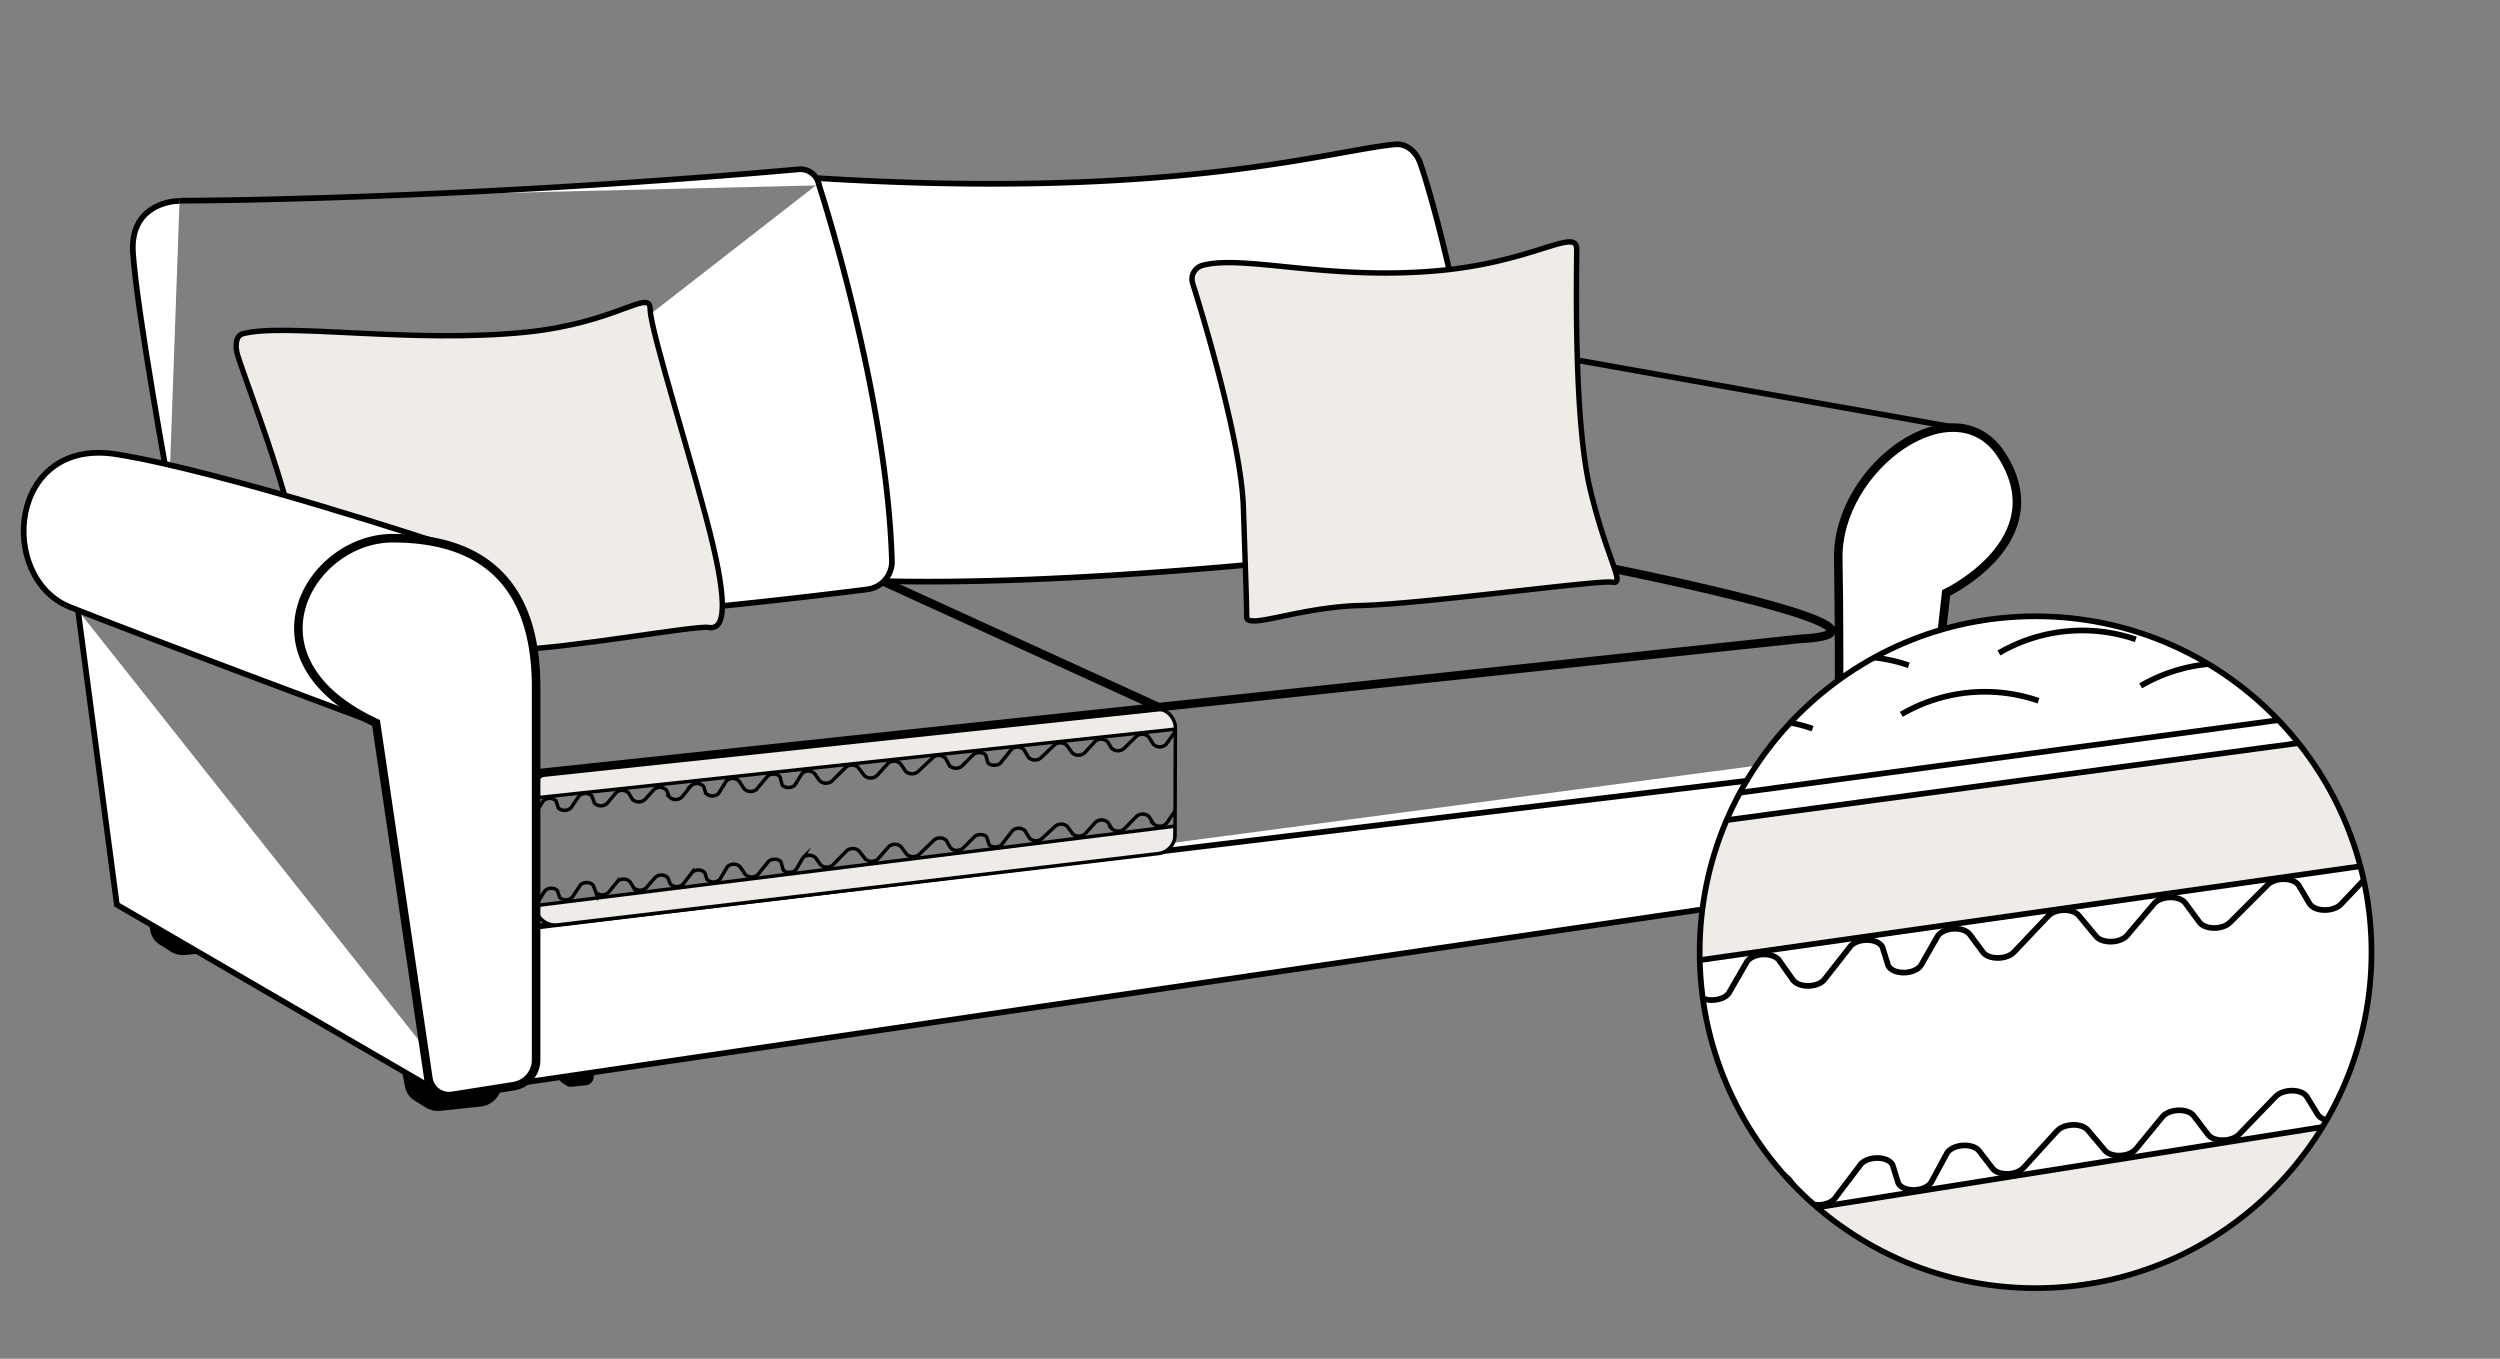
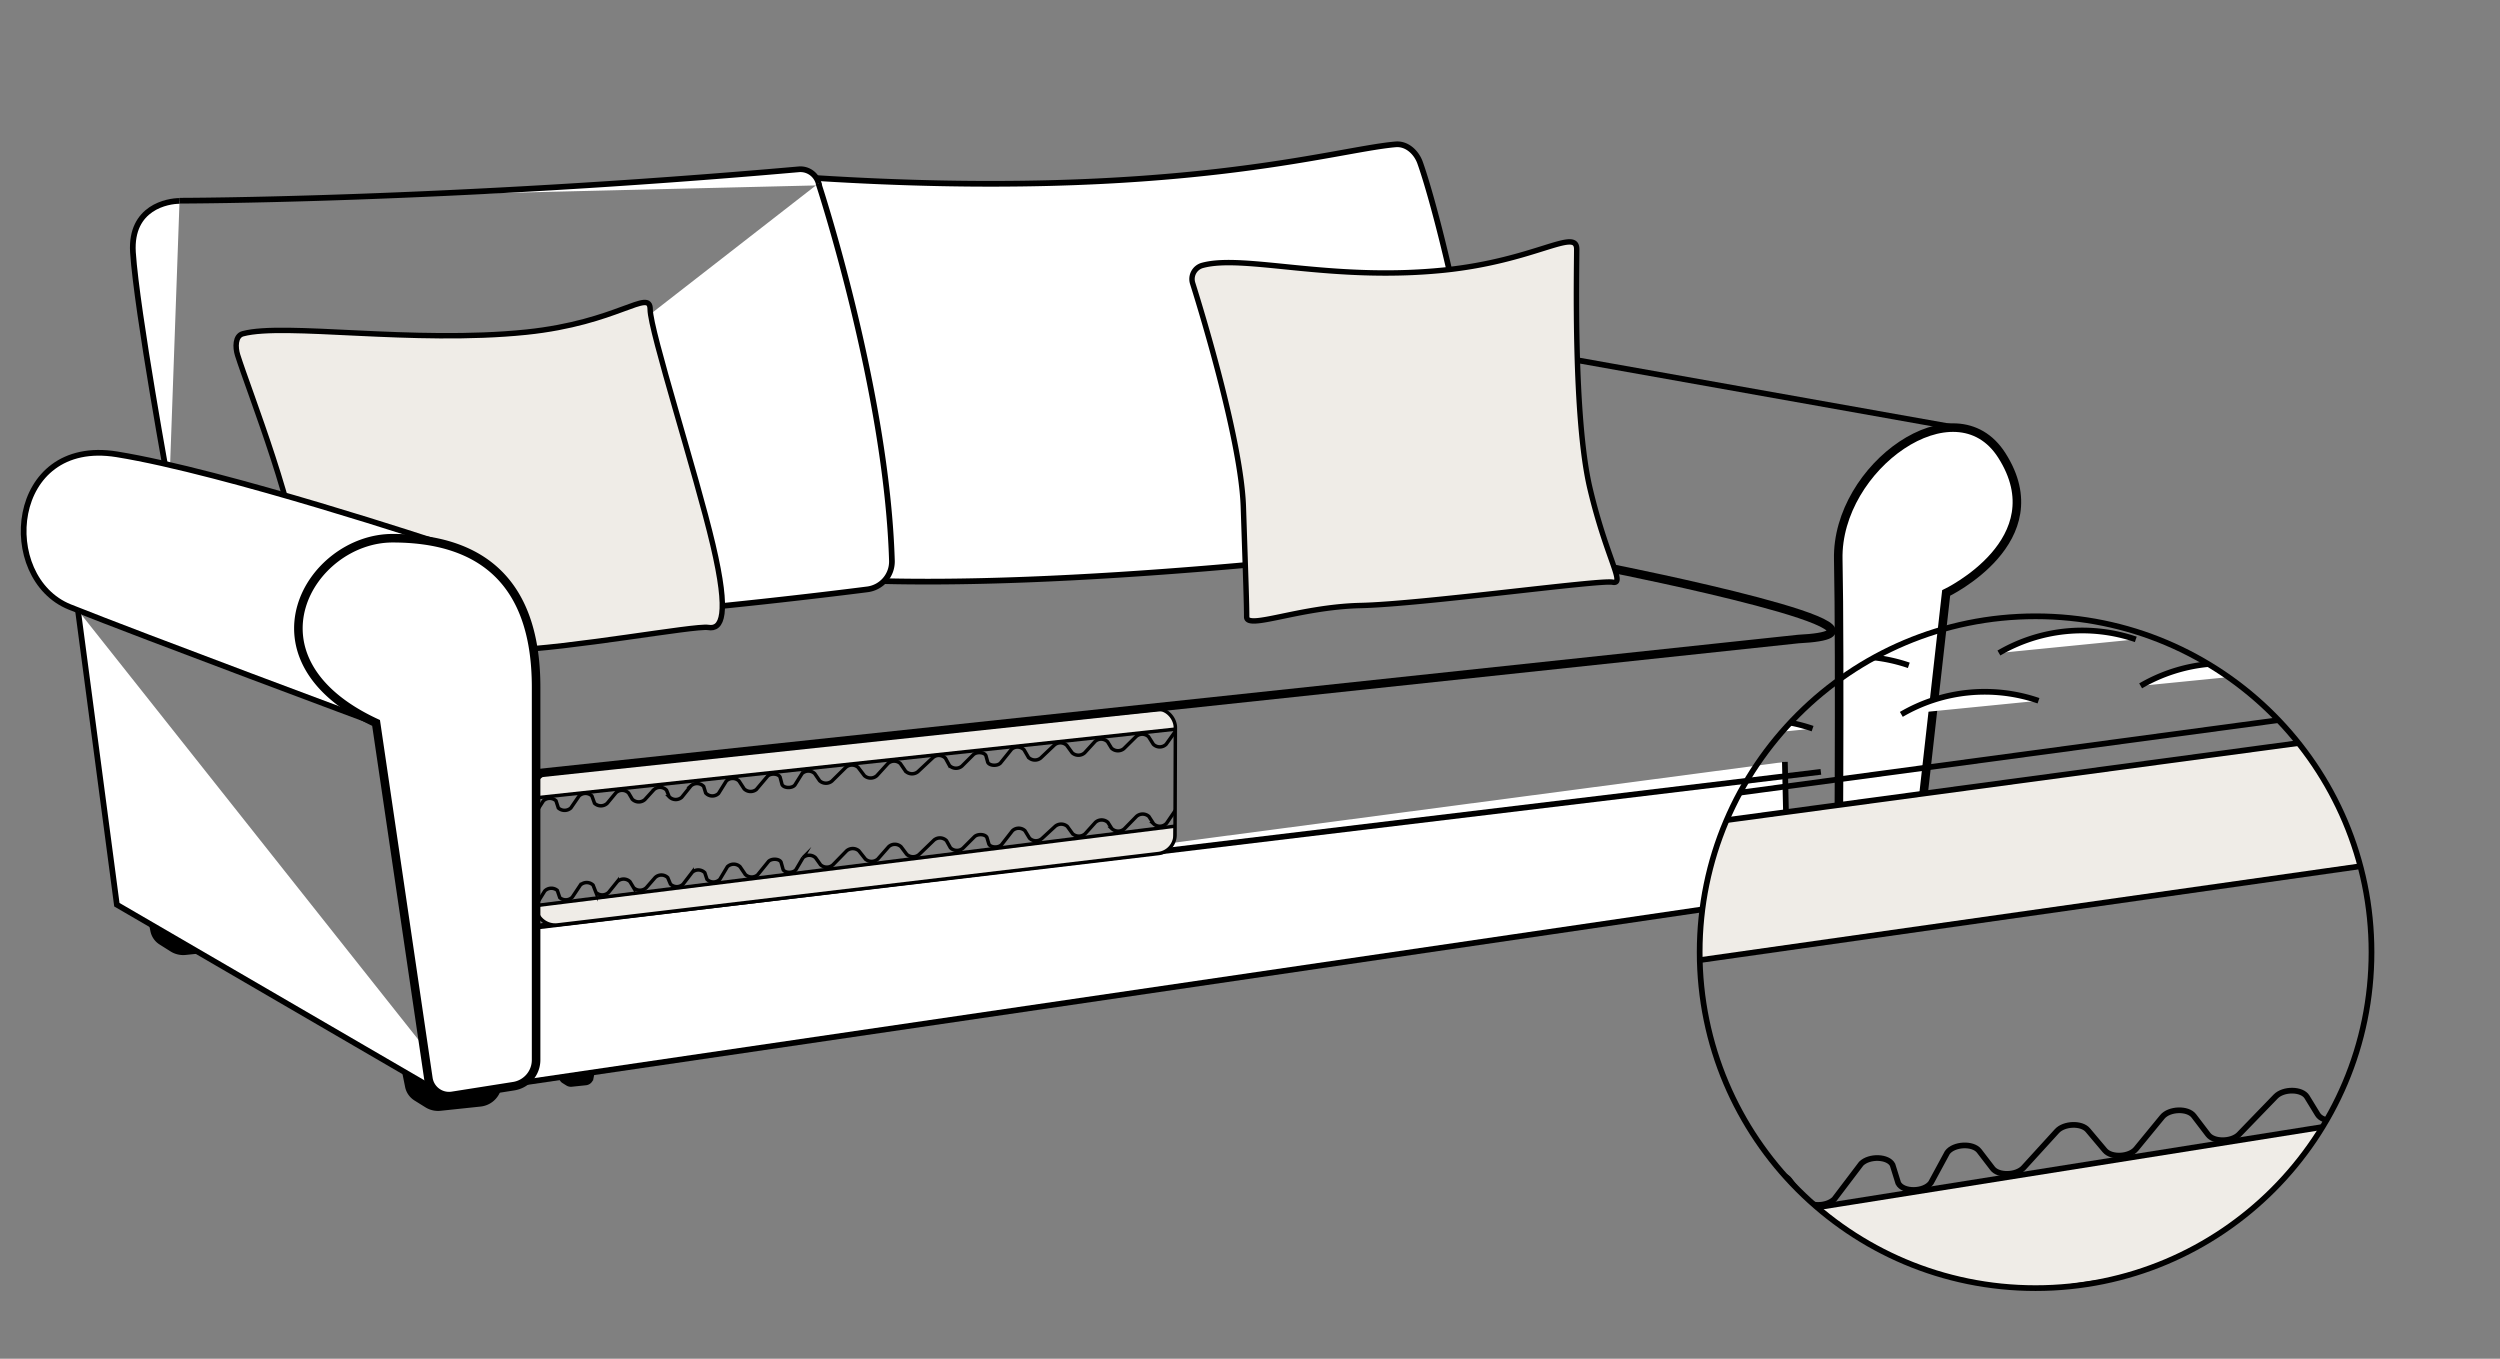
<svg xmlns="http://www.w3.org/2000/svg" id="Layer_1" data-name="Layer 1" viewBox="0 0 438.35 238.24">
  <rect x="0" y="0" width="438.35" height="238.24" fill="#808080" stroke="none" />
  <defs>
    <style>.cls-1,.cls-12,.cls-13{fill:none;}.cls-1,.cls-11,.cls-12,.cls-13,.cls-2,.cls-3,.cls-4,.cls-6,.cls-7,.cls-8{stroke:#000;stroke-miterlimit:10;}.cls-1,.cls-6{stroke-width:0.61px;}.cls-2,.cls-8,.cls-9{fill:#fff;}.cls-4{stroke-width:0.36px;}.cls-5{clip-path:url(#clip-path);}.cls-11,.cls-6,.cls-7{fill:#efece7;}.cls-7{stroke-width:0.95px;}.cls-13,.cls-8{stroke-width:1.5px;}.cls-10{clip-path:url(#clip-path-2);}</style>
    <clipPath id="clip-path">
      <path class="cls-1" d="M203.06,149.67,97.79,162.17a3.44,3.44,0,0,1-3.88-3.38l-.2-20.42a2.81,2.81,0,0,1,2.53-2.82l106.69-11.17c1.64-.16,3.16,1.56,3.16,3.21l-.06,18.7A3.31,3.31,0,0,1,203.06,149.67Z" />
    </clipPath>
    <clipPath id="clip-path-2">
      <circle class="cls-2" cx="356.92" cy="166.96" r="58.9" />
    </clipPath>
  </defs>
  <polyline class="cls-2" points="312.96 133.59 313.48 157.25 85.03 190.81 84.44 163.81" />
  <path class="cls-2" d="M319.27,135.34,89.72,163" />
  <path class="cls-2" d="M322.32,163s.35-48.71,0-64.94S342.83,67,351,79.85c9.53,14.94-9.76,24.12-9.76,24.12l-6.47,57.53Z" />
  <path class="cls-3" d="M87.74,189.23l-.32,1.43a3.68,3.68,0,0,1-3.23,2.87l-7,.74a3.68,3.68,0,0,1-2.35-.55l-1.91-1.19a3.13,3.13,0,0,1-1.4-2l-.64-3.16" />
  <path class="cls-3" d="M43.08,161.91l-.32,1.42a3.72,3.72,0,0,1-3.23,2.88l-7,.73a3.68,3.68,0,0,1-2.36-.54l-1.9-1.2a3.06,3.06,0,0,1-1.4-2L26.21,160" />
  <path class="cls-4" d="M104.09,188l-.22,1.11a1.32,1.32,0,0,1-1.14,1l-2.5.26a1.32,1.32,0,0,1-.84-.2l-.67-.42a1.09,1.09,0,0,1-.5-.72v-.19" />
  <path class="cls-2" d="M150.23,101.74c36.9,1.56,90.61-4.79,106-6.74a4.78,4.78,0,0,0,4.18-4.88c-.69-23.1-8.68-54-11.42-61.61-.66-1.83-2.33-3.36-4.26-3.2-10.84.91-38.61,9.88-101.6,5.91" />
  <path class="cls-2" d="M29.68,85.63S24,54.68,23.31,44.23c-.48-7.93,6.17-9,8.17-9" />
  <path class="cls-2" d="M31.48,35.19s46.19,0,108.67-5.51a3.3,3.3,0,0,1,3.46,2.82" />
  <path class="cls-2" d="M43.08,110.28c38,1.61,93.23-4.93,109-6.94a4.92,4.92,0,0,0,4.31-5c-.89-29.82-12.88-66.18-12.88-66.18" />
  <g class="cls-5">
    <polygon class="cls-6" points="93.91 158.79 206.11 144.85 205.9 153.75 93.99 166.47 93.91 158.79" />
    <polygon class="cls-6" points="93.91 132.19 206.09 119.01 207.24 127.72 92.31 140.07 93.91 132.19" />
    <path class="cls-1" d="M93.73,142.83l1.55-2.42a1.63,1.63,0,0,1,2.21,0l.41,1.26a1.64,1.64,0,0,0,2.19,0l1.45-2.11a1.63,1.63,0,0,1,2.24,0l.47,1.29a1.62,1.62,0,0,0,2.22,0L108,139a1.59,1.59,0,0,1,2.23.06l.63,1.07a1.61,1.61,0,0,0,2.21.07l1.58-1.74a1.59,1.59,0,0,1,2.22.09l.46,1.14a1.59,1.59,0,0,0,2.21.1l1.61-2a1.6,1.6,0,0,1,2.23.1l.36,1.16a1.57,1.57,0,0,0,2.25.07l1.36-2.18a1.61,1.61,0,0,1,2.23,0l.9,1.38a1.63,1.63,0,0,0,2.13.12l2-2.37c.59-.53,1.89-.42,2.17.19l.34,1.29c.29.66,1.76.72,2.26.09l1.25-2a1.61,1.61,0,0,1,2.22,0l.86,1.25a1.64,1.64,0,0,0,2.15.07l2.45-2.42a1.65,1.65,0,0,1,2.14,0l1.12,1.47a1.64,1.64,0,0,0,2.17,0l1.94-2.13a1.63,1.63,0,0,1,2.19,0l.92,1.35a1.63,1.63,0,0,0,2.14.09l2.68-2.51a1.61,1.61,0,0,1,2.17.14l.69,1.26a1.61,1.61,0,0,0,2.19.12l2-2c.57-.56,1.93-.46,2.21.16l.32,1.16c.29.63,1.68.72,2.23.14l1.94-2.41a1.61,1.61,0,0,1,2.2.09l.77,1.32a1.61,1.61,0,0,0,2.16.11l2.41-2.29a1.64,1.64,0,0,1,2.14.07L188,132a1.63,1.63,0,0,0,2.18,0l1.83-2a1.61,1.61,0,0,1,2.2.07l.67,1.1a1.63,1.63,0,0,0,2.17.1l2.19-2.16a1.62,1.62,0,0,1,2.16.08l.82,1.3a1.59,1.59,0,0,0,2.26,0l1.61-2.26" />
    <path class="cls-1" d="M94,158.67l1.52-2.45a1.63,1.63,0,0,1,2.2-.09l.43,1.26a1.63,1.63,0,0,0,2.19-.07l1.42-2.13a1.62,1.62,0,0,1,2.23,0l.5,1.28a1.61,1.61,0,0,0,2.22,0l1.52-1.88a1.6,1.6,0,0,1,2.23,0l.64,1.06a1.61,1.61,0,0,0,2.22,0l1.54-1.77a1.59,1.59,0,0,1,2.22,0l.48,1.14a1.6,1.6,0,0,0,2.22,0l1.58-2.06a1.59,1.59,0,0,1,2.22.06l.38,1.16a1.59,1.59,0,0,0,2.26,0l1.32-2.21a1.61,1.61,0,0,1,2.22,0l.93,1.37a1.63,1.63,0,0,0,2.13.08l1.95-2.4c.59-.54,1.9-.45,2.18.15l.36,1.29c.31.65,1.78.68,2.27,0l1.21-2.06a1.61,1.61,0,0,1,2.21,0l.89,1.24a1.63,1.63,0,0,0,2.16,0l2.4-2.46a1.65,1.65,0,0,1,2.14,0l1.15,1.45a1.64,1.64,0,0,0,2.17,0l1.9-2.16a1.6,1.6,0,0,1,2.18,0l1,1.33a1.63,1.63,0,0,0,2.14.05l2.64-2.55a1.61,1.61,0,0,1,2.18.1l.7,1.25a1.62,1.62,0,0,0,2.19.08l2-2c.56-.57,1.92-.5,2.21.12l.34,1.15c.3.63,1.69.69,2.23.1l1.9-2.44a1.6,1.6,0,0,1,2.2,0l.79,1.3a1.6,1.6,0,0,0,2.17.08L185,144.9a1.64,1.64,0,0,1,2.14,0l.94,1.3a1.65,1.65,0,0,0,2.18,0l1.8-2a1.63,1.63,0,0,1,2.2,0l.68,1.08a1.63,1.63,0,0,0,2.18.07l2.15-2.2a1.64,1.64,0,0,1,2.17,0l.83,1.29a1.6,1.6,0,0,0,2.27-.08l1.56-2.29" />
  </g>
  <path class="cls-1" d="M203.06,149.67,97.79,162.17a3.44,3.44,0,0,1-3.88-3.38l-.2-20.42a2.81,2.81,0,0,1,2.53-2.82l106.69-11.17c1.64-.16,3.16,1.56,3.16,3.21l-.06,18.7A3.31,3.31,0,0,1,203.06,149.67Z" />
  <path class="cls-7" d="M210.85,46.53a2.48,2.48,0,0,0-1.73,3.14c2,6.36,8.52,28.05,8.89,39.2.44,13.16.58,17,.58,19.3s9.22-1.75,20-2,41.81-4.53,44.15-4.09-1-4-3.94-16.38-2.34-38.16-2.34-42-7.2,2-23.25,3.66C233.36,49.39,218.17,44.56,210.85,46.53Z" />
  <path class="cls-7" d="M42.58,58.52c-1.37.37-1.34,2.39-.92,3.74,2,6.36,10.78,28.26,11.16,39.41.43,13.16,3.34,14.66,3.34,17s22-4.36,32.79-4.65,32.91-4.39,35.25-4,3.72-2.08.8-14.5S114,58,114,54.24s-5.67,2.34-21.72,4C72.41,60.28,49.89,56.56,42.58,58.52Z" />
  <path class="cls-2" d="M65.88,126.76S25,111.54,12.26,106.44,1.43,76.57,20.49,79.66,77.35,95.32,77.35,95.32" />
  <path class="cls-2" d="M90,190.46a4.66,4.66,0,0,0,4-4.61V120.49c0-19.41-10.59-26.12-25.15-26.12s-27.09,21.18-2.91,32.39l9.17,62.31a3.66,3.66,0,0,0,4.19,3.08Z" />
  <path class="cls-8" d="M322.32,163s.35-48.71,0-64.94S342.83,67,351,79.85c9.53,14.94-9.76,24.12-9.76,24.12l-6.47,57.53Z" />
  <polyline class="cls-2" points="13.67 107.01 20.49 158.63 75.81 190.81 74.21 183.38" />
  <line class="cls-2" x1="343.05" y1="75" x2="276.62" y2="63.17" />
-   <line class="cls-8" x1="203.14" y1="123.99" x2="154.94" y2="101.98" />
-   <circle class="cls-9" cx="356.92" cy="166.96" r="58.9" />
  <g class="cls-10">
    <polygon class="cls-11" points="223.86 226.78 505.7 181.94 505.94 204.42 224.73 246.17 223.86 226.78" />
    <polygon class="cls-11" points="222.42 154.62 503.43 116.76 507.08 138.64 218.21 179.69 222.42 154.62" />
-     <path class="cls-12" d="M222,186.55l3.72-6.24c1.06-1.51,4.4-1.69,5.56-.31l1.13,3.15c1.15,1.37,4.43,1.21,5.53-.27l3.49-5.43c1.15-1.54,4.62-1.63,5.63-.14l1.31,3.19c1,1.48,4.42,1.41,5.6-.1l3.76-4.81c1.19-1.54,4.67-1.58,5.63-.07l1.68,2.65c.93,1.49,4.33,1.48,5.58,0l3.82-4.54c1.27-1.5,4.72-1.48,5.61,0l1.26,2.86c.89,1.51,4.32,1.54,5.6,0l3.89-5.29c1.29-1.51,4.76-1.46,5.62.07l1,2.9c.88,1.58,4.5,1.57,5.69,0l3.24-5.62c1.15-1.52,4.58-1.62,5.61-.15l2.41,3.42c1,1.35,4,1.41,5.38.1l4.83-6.15c1.46-1.38,4.75-1.21,5.49.3l1,3.23c.81,1.64,4.51,1.66,5.73,0l3-5.25c1.14-1.52,4.53-1.63,5.59-.19l2.29,3.09c1,1.36,4.15,1.35,5.44,0l6-6.33c1.26-1.34,4.32-1.39,5.39-.08l3,3.62c1.1,1.34,4.28,1.25,5.47-.16l4.7-5.54c1.23-1.44,4.5-1.49,5.52-.09l2.44,3.33c1,1.34,4.08,1.37,5.41,0l6.56-6.56c1.39-1.38,4.63-1.29,5.49.16l1.84,3.12c.87,1.47,4.18,1.54,5.53.12l4.89-5.17c1.39-1.46,4.82-1.33,5.58.21l.91,2.89c.78,1.58,4.29,1.67,5.63.16l4.68-6.23c1.29-1.46,4.63-1.44,5.56,0l2.05,3.25c.9,1.43,4.13,1.49,5.48.11l5.87-6c1.31-1.34,4.4-1.33,5.41,0l2.43,3.24c1,1.39,4.27,1.34,5.5-.08l4.46-5.14c1.26-1.46,4.6-1.46,5.55,0l1.78,2.71c.93,1.43,4.16,1.46,5.49.07l5.34-5.64c1.31-1.38,4.49-1.36,5.46,0l2.17,3.22c1.08,1.53,4.71,1.34,5.71-.3l3.85-5.85" />
    <path class="cls-12" d="M224.12,226.47l3.61-6.31c1-1.52,4.37-1.77,5.56-.4l1.19,3.13c1.17,1.34,4.44,1.13,5.52-.37l3.39-5.49c1.13-1.56,4.6-1.71,5.63-.23l1.36,3.17c1,1.45,4.45,1.33,5.6-.21l3.68-4.87c1.17-1.56,4.65-1.66,5.63-.17l1.72,2.63c1,1.46,4.36,1.4,5.58-.11l3.74-4.6c1.24-1.52,4.69-1.56,5.61-.06l1.32,2.83c.91,1.5,4.34,1.47,5.59,0l3.8-5.35c1.27-1.53,4.74-1.55,5.62,0l1.06,2.88c.91,1.56,4.52,1.49,5.69-.12l3.14-5.67c1.13-1.55,4.55-1.7,5.61-.25l2.46,3.37c1,1.33,4,1.34,5.39,0l4.72-6.23c1.43-1.41,4.73-1.29,5.5.2l1,3.21c.84,1.63,4.54,1.59,5.73-.06l2.87-5.3c1.11-1.53,4.5-1.7,5.59-.28l2.34,3.05c1,1.34,4.17,1.28,5.44-.11l5.86-6.43c1.25-1.36,4.31-1.46,5.4-.17l3,3.56c1.12,1.33,4.29,1.18,5.46-.25l4.61-5.62c1.2-1.46,4.47-1.57,5.52-.18l2.5,3.28c1,1.33,4.09,1.3,5.4,0l6.45-6.67c1.36-1.41,4.61-1.37,5.49.06l1.89,3.09c.9,1.45,4.21,1.47,5.53,0l4.8-5.25c1.37-1.49,4.8-1.42,5.59.12l1,2.87c.8,1.56,4.32,1.6,5.63.06l4.57-6.31c1.26-1.48,4.61-1.52,5.56-.07l2.11,3.22c.92,1.41,4.15,1.42,5.48,0l5.76-6.09c1.29-1.36,4.38-1.41,5.41-.09l2.49,3.2c1.06,1.37,4.29,1.26,5.49-.18l4.37-5.21c1.24-1.48,4.57-1.54,5.55-.1l1.83,2.67c1,1.41,4.19,1.39,5.49,0l5.24-5.72c1.29-1.41,4.47-1.45,5.47-.08l2.22,3.18c1.1,1.51,4.73,1.26,5.7-.4l3.75-5.92" />
    <line class="cls-11" x1="221.92" y1="150.19" x2="502.93" y2="112.33" />
    <path class="cls-2" d="M333.38,125.26a29,29,0,0,1,24.05-2.39" />
    <path class="cls-2" d="M293.82,130.15a28.94,28.94,0,0,1,24-2.39" />
    <path class="cls-2" d="M350.49,114.5a29,29,0,0,1,24-2.39" />
    <path class="cls-2" d="M310.69,119.05a29,29,0,0,1,24-2.39" />
    <path class="cls-2" d="M375.34,120.26a29,29,0,0,1,24-2.39" />
  </g>
  <circle class="cls-12" cx="356.92" cy="166.96" r="58.9" />
  <path class="cls-8" d="M90,190.46a4.66,4.66,0,0,0,4-4.61V120.49c0-19.41-10.59-26.12-25.15-26.12s-27.09,21.18-2.91,32.39l9.17,62.31a3.66,3.66,0,0,0,4.19,3.08Z" />
  <path class="cls-13" d="M93.94,135.62,315.3,112.05c23.66-1.19-32.14-12.27-32.14-12.27" />
</svg>